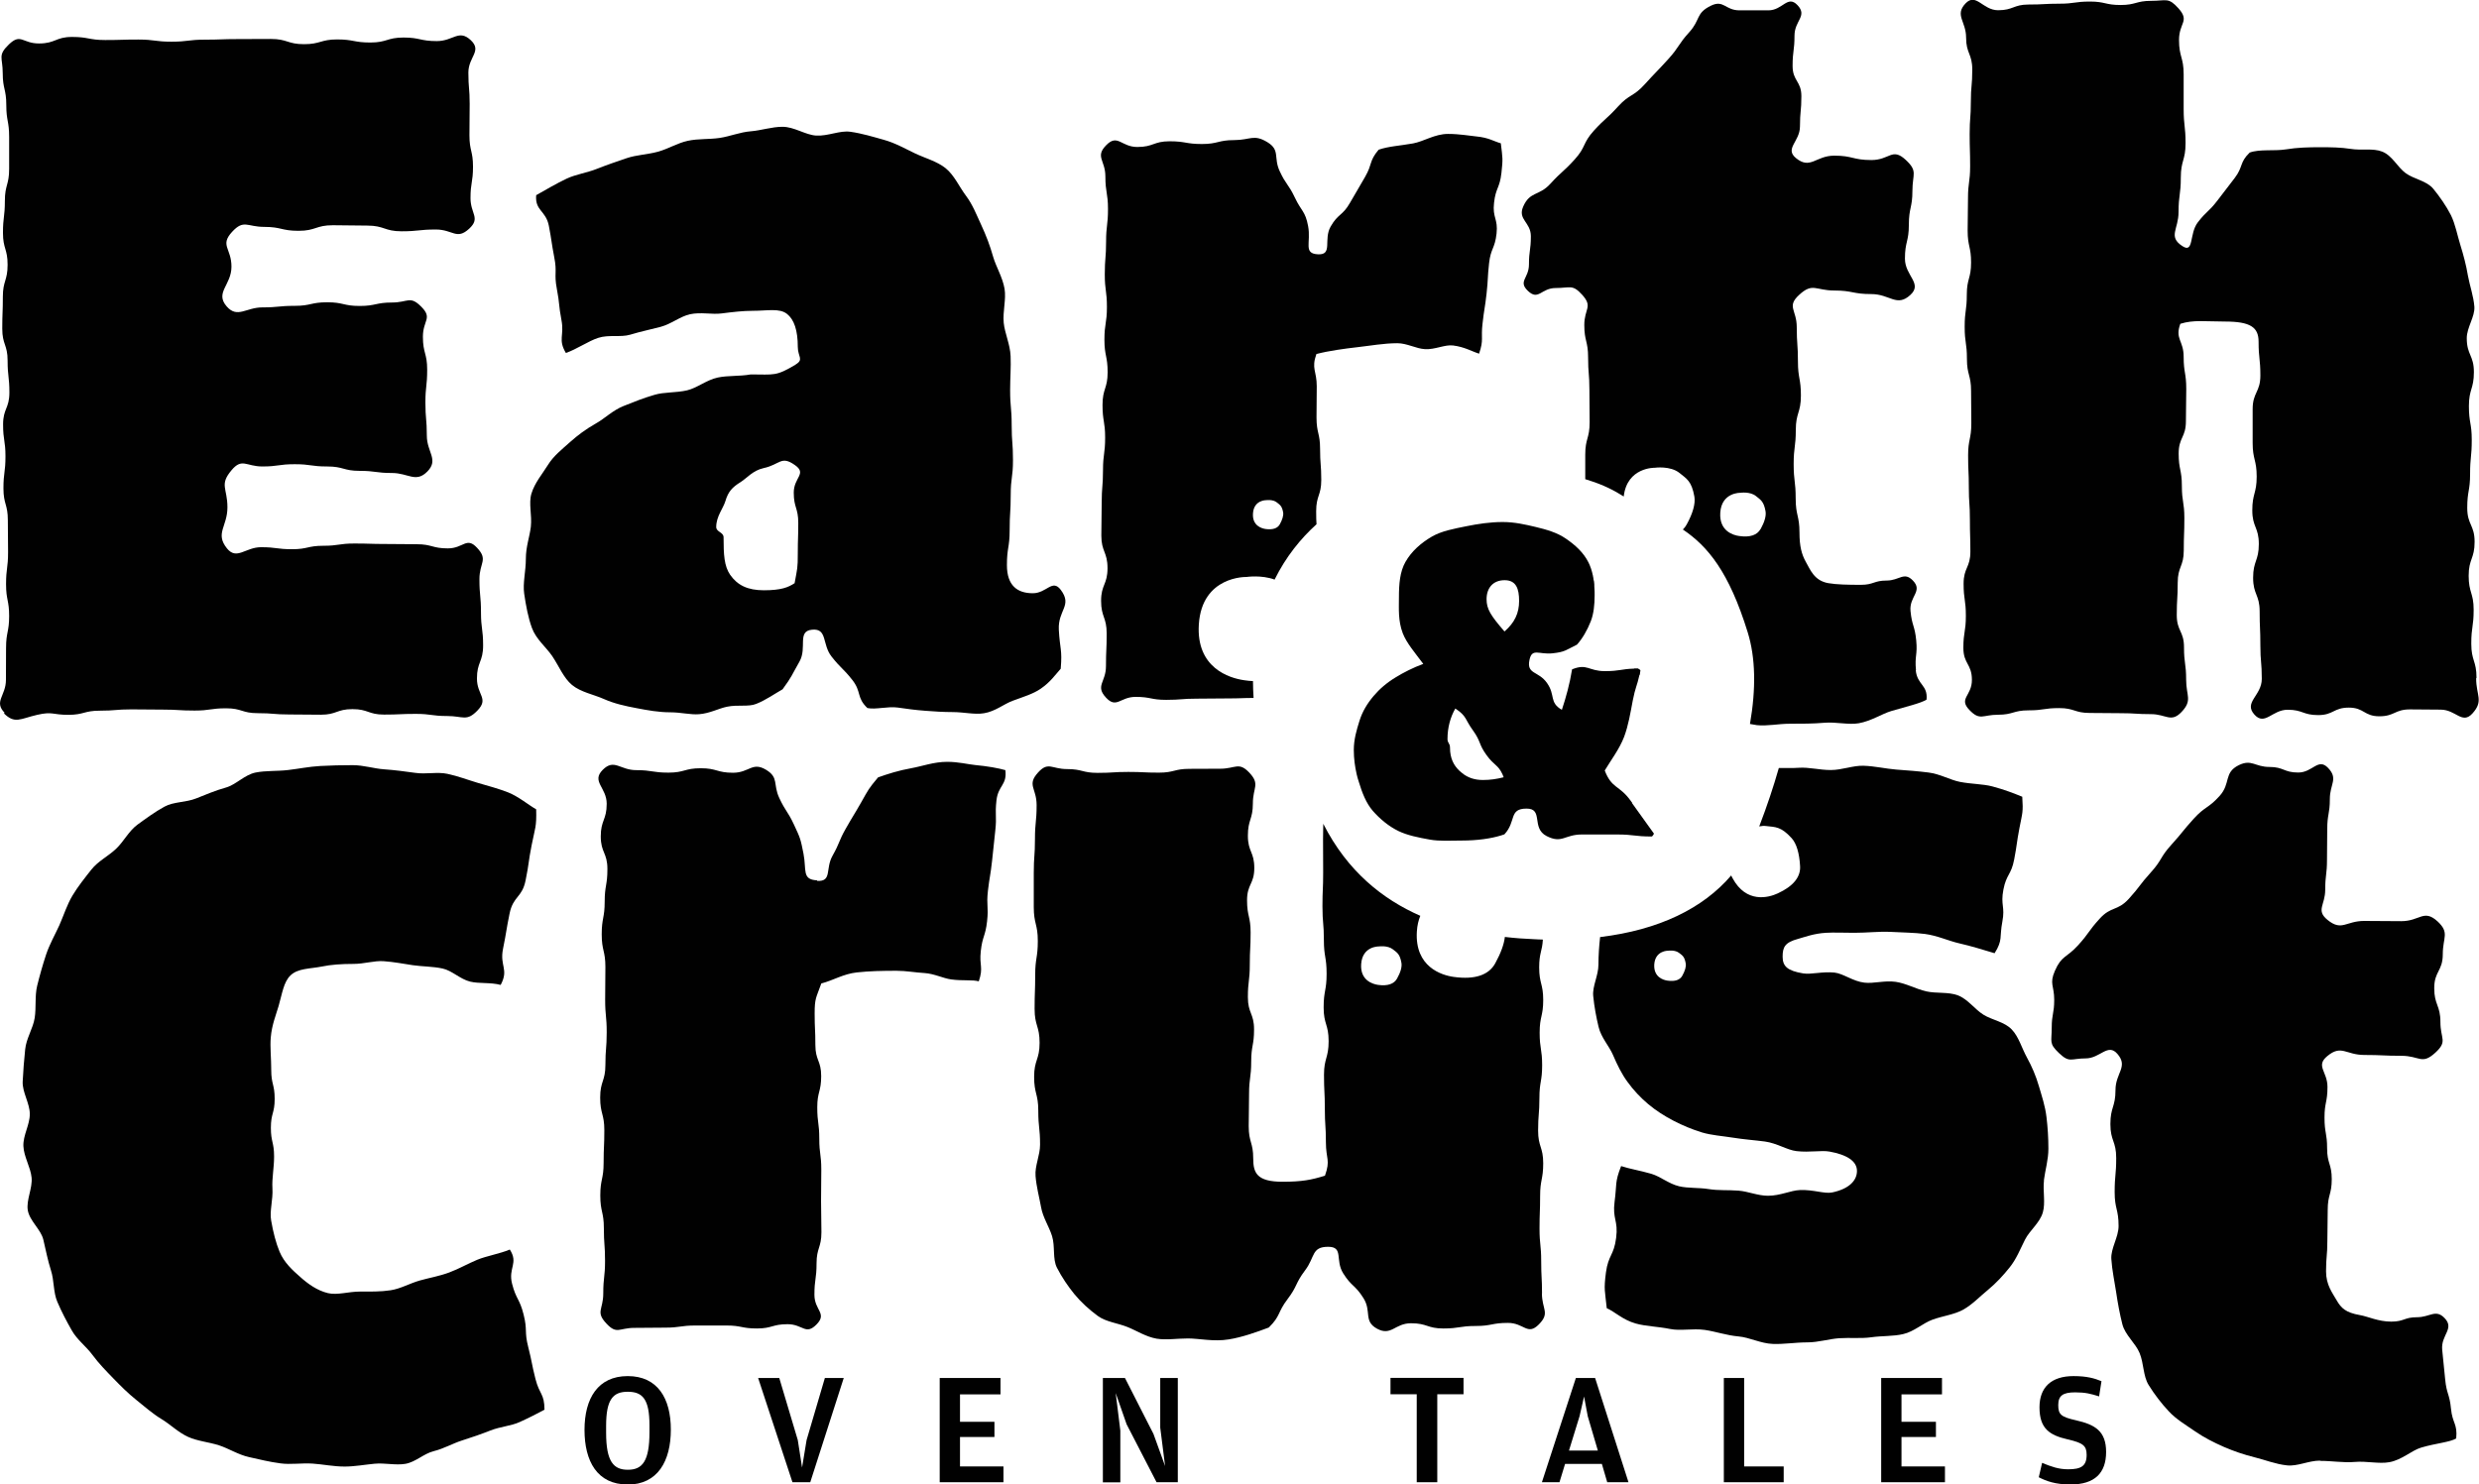
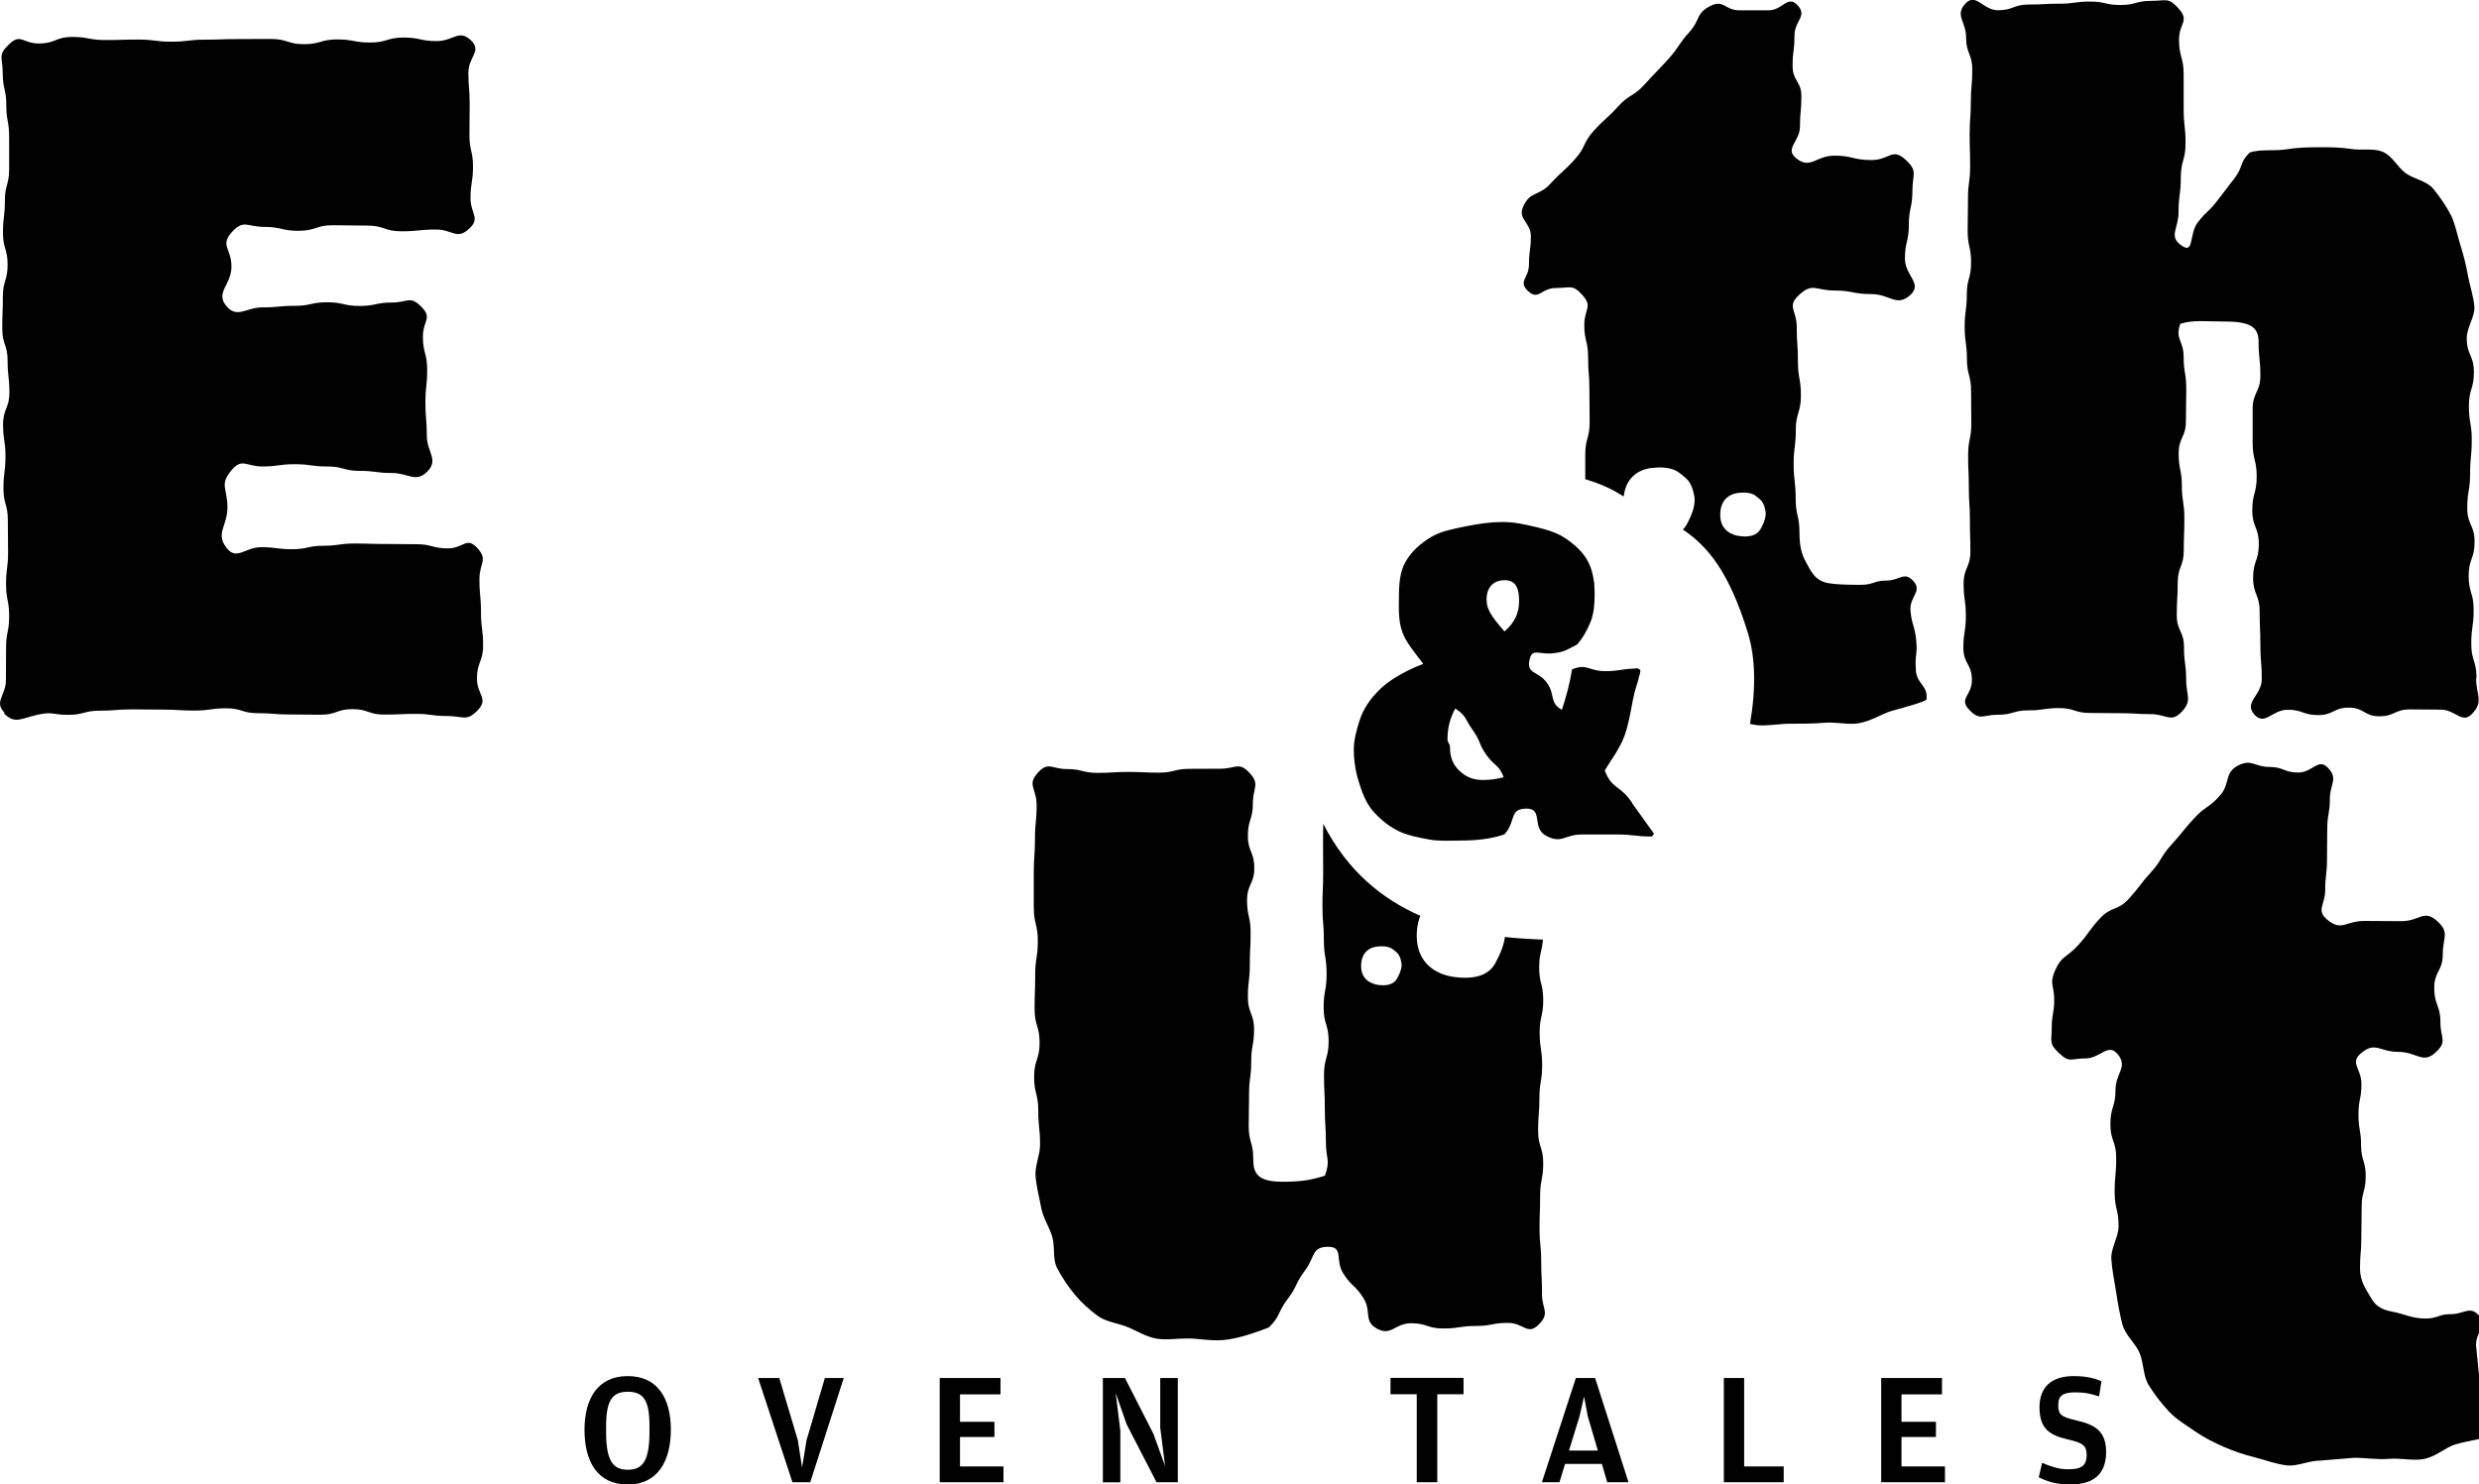
<svg xmlns="http://www.w3.org/2000/svg" viewBox="0 0 208.75 125.04" data-name="Layer 2" id="Layer_2">
  <defs>
    <style>
      .cls-1 {
        fill: #010101;
      }
    </style>
  </defs>
  <g data-name="Layer 1" id="Layer_1-2">
    <g>
      <g>
        <path d="M.4,60.05c-.95-.95.1-1.44.1-2.78,0-1.34.01-1.34.01-2.69,0-1.34.26-1.34.26-2.69,0-1.34-.26-1.34-.26-2.69,0-1.34.17-1.34.17-2.69,0-1.34-.02-1.34-.02-2.69s-.37-1.34-.37-2.69c0-1.34.17-1.34.17-2.69,0-1.34-.2-1.34-.2-2.69,0-1.34.53-1.34.53-2.69,0-1.34-.15-1.34-.15-2.69,0-1.34-.45-1.34-.45-2.69,0-1.34.05-1.34.05-2.69,0-1.34.4-1.34.4-2.69s-.39-1.34-.39-2.69c0-1.34.16-1.34.16-2.69s.36-1.34.36-2.69,0-1.34,0-2.69c0-1.35-.24-1.35-.24-2.69,0-1.35-.3-1.35-.3-2.69s-.45-1.48.52-2.42c1.01-.97,1.13-.08,2.53-.08s1.4-.55,2.79-.55,1.4.26,2.79.26,1.4-.04,2.79-.04,1.4.18,2.79.18,1.4-.17,2.79-.17,1.4-.05,2.79-.05,1.4-.01,2.79-.01,1.4.44,2.79.44,1.4-.4,2.79-.4,1.4.26,2.8.26,1.4-.42,2.79-.42,1.4.3,2.8.3,1.85-1.03,2.87-.07c.96.91-.21,1.4-.21,2.72s.11,1.32.11,2.64c0,1.32-.02,1.32-.02,2.64,0,1.32.3,1.32.3,2.65,0,1.32-.21,1.32-.21,2.65,0,1.32.86,1.67-.11,2.57-1.06.98-1.37.07-2.81.07s-1.44.15-2.89.15c-1.44,0-1.44-.48-2.89-.48-1.44,0-1.44-.03-2.89-.03-1.44,0-1.44.47-2.89.47-1.44,0-1.44-.33-2.89-.33-1.44,0-1.72-.65-2.7.41-1.06,1.15-.06,1.38-.06,2.94,0,1.56-1.42,2.18-.4,3.35.9,1.03,1.63.08,3,.08s1.37-.13,2.73-.13,1.36-.3,2.73-.3,1.37.31,2.73.31,1.37-.29,2.73-.29,1.51-.61,2.47.36.13,1.13.13,2.52c0,1.39.36,1.39.36,2.78,0,1.39-.15,1.39-.15,2.77s.12,1.39.12,2.78c0,1.39,1.02,2.03.05,3.02s-1.61.13-2.98.13c-1.37,0-1.37-.18-2.73-.18-1.36,0-1.36-.37-2.73-.37-1.37,0-1.37-.19-2.73-.19-1.37,0-1.37.19-2.73.19s-1.71-.74-2.59.31c-1.05,1.24-.35,1.51-.35,3.13,0,1.63-1.06,2.19-.04,3.46.82,1.02,1.56-.1,2.87-.1s1.31.17,2.62.17,1.31-.29,2.62-.29,1.31-.19,2.62-.19,1.31.04,2.62.04,1.31.02,2.62.02,1.31.35,2.63.35,1.57-1.01,2.46-.05c.96,1.02.2,1.24.2,2.64,0,1.4.13,1.4.13,2.79,0,1.4.18,1.4.18,2.79,0,1.4-.52,1.4-.52,2.79s1.02,1.68.05,2.69c-.92.96-1.22.47-2.55.47s-1.33-.18-2.66-.18c-1.33,0-1.33.06-2.66.06s-1.33-.46-2.66-.46c-1.33,0-1.33.47-2.66.47-1.33,0-1.33-.02-2.66-.02-1.33,0-1.33-.11-2.66-.11-1.33,0-1.33-.41-2.66-.41s-1.33.19-2.66.19c-1.33,0-1.33-.08-2.66-.08-1.33,0-1.33-.02-2.66-.02s-1.33.11-2.66.11c-1.33,0-1.33.35-2.66.35s-1.31-.3-2.61,0c-1.44.33-1.88.8-2.82-.14Z" class="cls-1" />
-         <path d="M67,30.7c.71-.42.18-.66.18-1.48,0-1.4-.31-2.31-.91-2.78-.63-.5-1.65-.26-2.89-.26-.82,0-1.66.1-2.61.22-.82.11-1.75-.13-2.67.07-.82.18-1.57.82-2.47,1.06-.82.22-1.68.39-2.56.66-.81.24-1.82-.02-2.7.27-.81.26-1.85.98-2.72,1.27-.68-1.15-.12-1.45-.37-2.76-.25-1.31-.14-1.33-.39-2.64-.25-1.31.04-1.36-.22-2.67-.25-1.31-.2-1.32-.45-2.63s-1.18-1.26-1.07-2.59c.75-.42,1.73-1,2.56-1.39.78-.37,1.71-.49,2.56-.83.81-.32,1.65-.61,2.51-.9.83-.28,1.75-.3,2.62-.54.85-.23,1.64-.73,2.52-.92s1.78-.11,2.67-.24c.88-.13,1.73-.49,2.62-.56s1.78-.38,2.68-.38c.99,0,1.92.68,2.83.74,1,.06,2-.45,2.89-.32.99.14,1.93.43,2.79.67.96.26,1.81.75,2.63,1.14.88.42,1.88.68,2.6,1.26.73.59,1.14,1.56,1.72,2.33.55.73.88,1.59,1.3,2.5.38.82.71,1.67.98,2.63.25.86.79,1.71.96,2.69.15.89-.16,1.88-.07,2.87.09.9.54,1.81.58,2.81.04.91-.04,1.86-.04,2.85,0,1.47.13,1.47.13,2.95s.11,1.47.11,2.95-.19,1.47-.19,2.95-.09,1.47-.09,2.95-.23,1.47-.23,2.95c0,1.73.88,2.37,2.18,2.37,1.17,0,1.64-1.23,2.35-.29,1.01,1.34-.24,1.69-.16,3.36.09,1.67.3,1.63.16,3.29-.5.56-.86,1.11-1.68,1.68-.65.45-1.46.68-2.37,1.02-.75.28-1.47.9-2.42,1.05-.79.13-1.68-.1-2.64-.1-.77,0-1.54-.05-2.31-.11-.79-.06-1.56-.16-2.3-.27-.83-.12-1.87.19-2.56.04-.94-.9-.47-1.36-1.28-2.38s-.93-.93-1.74-1.96-.33-2.38-1.63-2.26-.4,1.51-1.07,2.69c-.67,1.17-.62,1.24-1.42,2.33-.67.38-1.41.91-2.22,1.23-.66.27-1.56.05-2.46.24-.7.14-1.44.56-2.35.63-.72.06-1.53-.16-2.43-.16-.97,0-1.9-.17-2.84-.35-.96-.18-1.87-.38-2.75-.77-.88-.39-1.93-.57-2.68-1.18-.72-.6-1.1-1.59-1.66-2.42-.51-.76-1.37-1.43-1.72-2.39-.31-.85-.5-1.85-.65-2.88-.13-.89.14-1.89.14-2.93s.32-1.86.42-2.71c.11-.98-.2-1.96.05-2.79.28-.92.91-1.64,1.38-2.4.48-.78,1.17-1.31,1.87-1.94.65-.58,1.33-1.09,2.18-1.57.75-.42,1.42-1.11,2.33-1.47.8-.32,1.66-.67,2.6-.94.83-.25,1.81-.16,2.75-.38.85-.2,1.64-.88,2.59-1.08.86-.18,1.82-.09,2.77-.26,1.98,0,2.1.18,3.8-.84ZM66.91,49.13c.23-1.26.27-1.24.27-2.52s.04-1.28.04-2.56c0-1.28-.38-1.28-.38-2.56s1.14-1.59.09-2.32c-1.16-.82-1.24-.04-2.63.26-.91.2-1.41.85-1.94,1.18-.71.44-1.04.81-1.27,1.58-.18.62-.78,1.3-.78,2.2,0,.43.62.43.62.87,0,1.45.05,2.42.55,3.15.61.88,1.47,1.31,2.84,1.31,1.47,0,2.06-.25,2.58-.59Z" class="cls-1" />
-         <path d="M126.43,14.59c.14-1.27.1-1.25-.05-2.52-.61-.17-1.01-.48-2.08-.58-.62-.06-1.39-.21-2.37-.21-1.11,0-2.05.64-2.94.8-1.12.2-2.07.24-2.9.53-.82.98-.5,1.17-1.13,2.27-.63,1.11-.65,1.1-1.28,2.2-.63,1.11-1,.9-1.63,2-.63,1.11.21,2.4-1.06,2.34-1.28-.06-.57-.98-.84-2.39-.24-1.26-.56-1.22-1.11-2.38-.55-1.16-.74-1.07-1.28-2.23-.54-1.16.06-1.77-1.03-2.44-1.16-.71-1.44-.18-2.8-.18s-1.36.33-2.72.33-1.36-.23-2.72-.23-1.36.48-2.72.48-1.65-1.13-2.61-.16c-.97.98-.08,1.27-.08,2.64s.22,1.38.22,2.75-.16,1.38-.16,2.75-.11,1.38-.11,2.75.18,1.38.18,2.75-.21,1.38-.21,2.75.27,1.38.27,2.75-.43,1.37-.43,2.75.22,1.38.22,2.75-.18,1.38-.18,2.75-.11,1.38-.11,2.75-.03,1.38-.03,2.75.52,1.37.52,2.75-.54,1.38-.54,2.75.47,1.37.47,2.75-.06,1.38-.06,2.75-.93,1.65.01,2.66c.88.94,1.19-.07,2.48-.07s1.29.25,2.58.25,1.29-.1,2.58-.1,1.29-.02,2.58-.02c1.15,0,1.27-.04,2.2-.04-.03-.48-.05-.96-.05-1.42-.23-.01-.47-.03-.72-.07-1.31-.18-4.07-1.06-3.84-4.7.26-4.11,4.01-4,4.01-4,0,0,1.26-.19,2.37.22.96-1.94,2.21-3.47,3.53-4.66-.02-.27-.03-.58-.03-1.1,0-1.32.43-1.32.43-2.63s-.1-1.32-.1-2.63-.3-1.31-.3-2.63.02-1.32.02-2.63-.47-1.47-.03-2.72c1.03-.27,2.35-.45,3.49-.58,1.07-.12,2.19-.33,3.33-.33.81,0,1.58.46,2.32.5.85.05,1.68-.4,2.37-.31.98.12,1.67.54,2.19.69.41-1.21.14-1.26.29-2.53.14-1.27.2-1.27.34-2.53.14-1.27.07-1.28.21-2.55.14-1.27.49-1.23.63-2.5.14-1.27-.36-1.33-.21-2.6.14-1.27.48-1.23.62-2.5ZM107.77,44.16c-.19.34-.59.48-1.19.4-.37-.05-1.14-.3-1.07-1.31.07-1.15,1.12-1.12,1.12-1.12,0,0,.56-.08.89.19.26.21.43.29.53.84.04.26-.06.6-.28,1Z" class="cls-1" />
        <path d="M161.34,56.46c-.12-1.25.14-1.27.02-2.52-.12-1.25-.36-1.22-.48-2.47-.12-1.25,1.07-1.67.2-2.57-.75-.78-1.13,0-2.21,0s-1.09.36-2.17.36-2.04-.02-2.74-.14c-1.2-.21-1.52-1.14-1.9-1.8-.35-.63-.53-1.32-.53-2.45,0-1.44-.32-1.44-.32-2.89s-.17-1.44-.17-2.89.18-1.44.18-2.88.43-1.44.43-2.89-.25-1.44-.25-2.88-.1-1.44-.1-2.89-.87-1.73.2-2.71c1.14-1.06,1.39-.37,2.95-.37s1.56.3,3.13.3,2.14,1.13,3.29.07c1.05-.97-.46-1.61-.46-3.05s.33-1.43.33-2.86.3-1.43.3-2.86.48-1.64-.57-2.61c-1.15-1.06-1.33.02-2.89.02s-1.56-.37-3.12-.37-2.01,1.2-3.22.21c-.99-.81.33-1.39.33-2.67s.12-1.28.12-2.55-.74-1.27-.74-2.55.16-1.27.16-2.55,1.12-1.65.25-2.57c-.84-.88-1.24.44-2.45.44h-2.43c-1.21,0-1.32-.92-2.41-.39-1.3.64-.85,1.16-1.82,2.23-.97,1.07-.81,1.21-1.78,2.28-.97,1.07-1,1.04-1.97,2.11-.97,1.07-1.27.8-2.24,1.86-.97,1.07-1.07.98-2.04,2.04-.97,1.07-.65,1.36-1.62,2.43-.97,1.07-1.07.98-2.04,2.04-.97,1.07-1.73.62-2.3,1.94-.47,1.09.65,1.3.65,2.49s-.16,1.19-.16,2.37-.94,1.41-.09,2.23c.9.86,1.11-.24,2.34-.24s1.41-.34,2.24.58c.91,1.01.17,1.16.17,2.53s.32,1.36.32,2.73.11,1.37.11,2.73.02,1.36.02,2.73-.37,1.37-.37,2.73c0,1.1,0,1.31,0,2.07,1.07.32,2.08.74,2.96,1.29.1.06.19.11.28.17.28-2.48,2.61-2.42,2.61-2.42,0,0,1.31-.19,2.09.44.6.49,1.02.68,1.25,1.99.1.59-.13,1.41-.65,2.35-.09.16-.19.3-.32.42,2.1,1.42,3.88,3.55,5.46,8.66.66,2.13.71,4.73.19,7.72.19.04.39.07.59.1.88.09,1.8-.12,2.76-.12,1.01,0,1.97,0,2.88-.08,1.03-.09,2.05.19,2.93.04,1.06-.19,1.94-.79,2.74-1.03,1.24-.37,2.45-.64,2.97-.96.12-1.25-.79-1.23-.91-2.48ZM148.25,44.56c-.28.51-.88.72-1.79.59-.55-.07-1.7-.44-1.6-1.97.11-1.71,1.68-1.67,1.68-1.67,0,0,.83-.13,1.33.28.38.31.65.43.8,1.27.07.38-.08.9-.41,1.5ZM137.91,56.33c-.11,0-.22,0-.32,0,.1.14.21.27.33.4.04.05.08.09.13.14.03-.11.05-.23.08-.37.01-.05-.17-.18-.22-.18ZM134.13,48.47c-.01.29,0,.57.07.83.02.06.03.13.05.18-.02-.35-.06-.7-.13-1.02Z" class="cls-1" />
        <path d="M208.54,57.09c0-1.43-.44-1.43-.44-2.87s.2-1.43.2-2.86-.42-1.43-.42-2.86.5-1.43.5-2.86-.62-1.43-.62-2.86.24-1.43.24-2.86.14-1.43.14-2.86-.24-1.43-.24-2.86.42-1.43.42-2.86-.6-1.43-.6-2.86c0-.9.7-1.81.64-2.65-.07-.9-.39-1.77-.54-2.6-.15-.9-.38-1.76-.63-2.56-.27-.87-.43-1.78-.8-2.54-.41-.8-.95-1.57-1.49-2.23-.56-.68-1.62-.8-2.33-1.32-.69-.51-1.13-1.48-1.97-1.81-.78-.31-1.75-.08-2.66-.23-.82-.13-1.65-.14-2.58-.14s-1.91.02-2.86.18c-1.01.16-2.21-.04-3.06.27-.87.84-.53,1.18-1.26,2.14q-.74.96-1.48,1.93c-.74.96-.89.85-1.63,1.81-.74.96-.3,2.66-1.31,1.99-1.21-.8-.31-1.41-.31-2.86s.19-1.45.19-2.9.4-1.45.4-2.9-.16-1.45-.16-2.9,0-1.45,0-2.9-.39-1.45-.39-2.9.92-1.57-.04-2.65c-.86-.96-1.01-.64-2.3-.64s-1.29.35-2.58.35-1.29-.29-2.58-.29-1.29.18-2.58.18-1.29.07-2.58.07-1.29.48-2.58.48-1.85-1.51-2.74-.57c-.93.98.05,1.51.05,2.87s.52,1.35.52,2.71-.12,1.35-.12,2.71-.1,1.35-.1,2.71.04,1.35.04,2.7-.18,1.35-.18,2.71-.03,1.35-.03,2.71.29,1.35.29,2.7-.36,1.35-.36,2.7-.18,1.35-.18,2.71.19,1.35.19,2.71.35,1.35.35,2.7.02,1.35.02,2.71-.27,1.35-.27,2.71.06,1.35.06,2.7.09,1.35.09,2.71.04,1.35.04,2.7-.57,1.35-.57,2.7.19,1.35.19,2.71-.21,1.35-.21,2.7.72,1.35.72,2.7-1.15,1.55-.21,2.53c.89.93,1.11.4,2.4.4s1.29-.37,2.58-.37,1.29-.19,2.58-.19,1.29.41,2.58.41,1.29.02,2.58.02,1.29.08,2.57.08,1.68.75,2.57-.18c.94-.99.39-1.36.39-2.72s-.18-1.36-.18-2.73-.61-1.36-.61-2.72.08-1.36.08-2.72.51-1.36.51-2.72.05-1.36.05-2.72-.21-1.36-.21-2.72-.27-1.36-.27-2.72.61-1.36.61-2.72.03-1.36.03-2.72-.22-1.36-.22-2.72-.75-1.49-.28-2.77c1.12-.35,2.1-.19,3.75-.19,2.17,0,2.84.49,2.84,1.7,0,1.42.15,1.42.15,2.84s-.65,1.42-.65,2.84,0,1.42,0,2.84.34,1.42.34,2.84-.37,1.42-.37,2.84.55,1.42.55,2.84-.48,1.42-.48,2.84.55,1.42.55,2.84.06,1.42.06,2.84.12,1.42.12,2.84-1.57,1.97-.61,3.02c.87.95,1.49-.42,2.78-.42s1.29.45,2.58.45,1.29-.63,2.58-.63,1.28.73,2.57.73,1.29-.58,2.58-.58,1.29.02,2.58.02,1.81,1.28,2.68.32c.96-1.06.31-1.52.31-2.95Z" class="cls-1" />
      </g>
      <path d="M137.44,67.62s-.07-.1-.11-.15c-.97-1.36-1.6-1.01-2.2-2.57.53-.88,1.25-1.83,1.63-2.83.36-.96.53-2,.73-3.06.22-1.13.36-1.23.56-2.14.03-.11.05-.23.08-.37.01-.05-.17-.18-.22-.18-.11,0-.22,0-.32,0-1.08.03-1.19.21-2.45.21-1.38,0-1.48-.67-2.76-.15-.19,1.2-.52,2.39-.86,3.41-1.09-.63-.52-1.23-1.25-2.26-.72-1.03-1.73-.71-1.48-1.93.21-1.05.8-.45,1.93-.57,1.06-.11,1.11-.26,2.07-.73.45-.49.88-1.23,1.17-1.98.24-.63.32-1.37.32-2.19,0-.22,0-.43-.02-.64-.02-.35-.06-.7-.13-1.02-.08-.39-.2-.75-.36-1.08-.42-.85-1.12-1.48-1.91-2.02-.72-.5-1.6-.76-2.57-.99-.85-.2-1.75-.41-2.75-.41-1.08,0-2.09.16-3.04.35-1.08.22-2.1.4-2.93.88-.93.54-1.72,1.25-2.22,2.13-.47.83-.55,1.85-.55,3,0,.93-.08,1.94.32,3,.31.82,1.03,1.65,1.73,2.59-.85.31-1.67.73-2.32,1.13-.76.46-1.36.98-1.86,1.57-.54.64-.95,1.31-1.2,2.12-.23.74-.47,1.53-.47,2.43,0,.74.1,1.42.24,2.04.05.22.11.43.18.64.28.93.62,1.8,1.18,2.45.59.67,1.32,1.29,2.16,1.7.77.37,1.7.55,2.64.72.84.15,1.76.08,2.71.08,1.3,0,2.44-.17,3.26-.42.11-.03.21-.06.31-.1,1.02-1.09.35-2.16,1.85-2.17,1.48-.02.38,1.63,1.7,2.31,1.31.67,1.51-.13,2.98-.13.64,0,1,0,1.32,0,.42,0,.79,0,1.62,0,1.47,0,1.47.17,2.95.17.03,0,.19-.22.17-.25-.93-1.3-.97-1.35-1.83-2.55ZM123.25,65.21c-.13-.09-.25-.19-.36-.29-.47-.45-.79-1.03-.79-1.96,0-.36-.21-.36-.21-.71,0-.98.25-1.86.66-2.57.99.66.79.89,1.49,1.85.69.96.45,1.13,1.15,2.09.64.88.95.78,1.33,1.6.03.08.07.16.1.25-.6.15-1.11.23-1.75.23-.69,0-1.21-.19-1.63-.49ZM126.69,53.19c-1.17-1.35-1.51-1.89-1.51-2.72,0-.94.54-1.6,1.52-1.6s1.22.73,1.22,1.75-.37,1.82-1.23,2.57Z" class="cls-1" />
      <g>
-         <path d="M29.01,123.53c-.92,0-1.82-.19-2.69-.25-.92-.06-1.84.1-2.71-.02-.92-.12-1.8-.34-2.65-.53-.9-.2-1.69-.72-2.52-.99-.88-.28-1.81-.35-2.6-.71-.84-.38-1.49-1.05-2.24-1.5-.78-.47-1.43-1.06-2.12-1.61-.71-.57-1.31-1.17-1.93-1.81s-1.23-1.26-1.76-1.98c-.53-.72-1.3-1.28-1.74-2.06-.44-.77-.86-1.57-1.22-2.41-.35-.81-.26-1.8-.54-2.66-.27-.84-.43-1.7-.64-2.58-.2-.86-1.16-1.58-1.31-2.48-.14-.87.41-1.85.32-2.76-.09-.88-.65-1.74-.69-2.64s.54-1.79.54-2.7-.64-1.84-.6-2.73.12-1.83.21-2.72c.09-.92.66-1.76.8-2.64s0-1.86.21-2.72.47-1.77.75-2.62c.29-.87.75-1.67,1.12-2.48.37-.84.64-1.72,1.1-2.49s1.04-1.49,1.6-2.2,1.42-1.12,2.08-1.75,1.07-1.5,1.81-2.04c.72-.52,1.46-1.07,2.27-1.51.77-.42,1.79-.34,2.66-.69.81-.32,1.62-.67,2.52-.92.84-.24,1.57-1.08,2.49-1.26.86-.17,1.8-.1,2.73-.21.87-.1,1.78-.29,2.71-.34.88-.05,1.8-.07,2.73-.07s1.78.29,2.65.35,1.78.18,2.63.3c.9.13,1.85-.1,2.69.08.9.19,1.75.52,2.56.76.9.26,1.78.5,2.55.8.9.36,1.69,1.04,2.37,1.43.04,1.5-.09,1.54-.38,3.01-.29,1.47-.21,1.49-.51,2.97-.29,1.47-1.05,1.32-1.35,2.8-.3,1.47-.25,1.48-.55,2.96-.3,1.47.51,1.72-.2,3.05-.86-.23-1.82-.09-2.58-.28-.84-.21-1.52-.93-2.31-1.1-.82-.18-1.67-.16-2.5-.28-.8-.12-1.61-.28-2.48-.34-.79-.05-1.62.23-2.51.23-1.04,0-1.89.06-2.67.22-1,.2-2.02.14-2.65.75-.58.56-.7,1.54-1,2.58-.22.75-.57,1.59-.66,2.65-.07.81.04,1.72.04,2.74,0,1.21.29,1.21.29,2.43,0,1.21-.32,1.21-.32,2.43s.27,1.21.27,2.43c0,.96-.19,1.84-.14,2.66.06.98-.25,1.92-.11,2.71.17,1,.41,1.92.71,2.64.39.94,1.13,1.59,1.73,2.12.66.59,1.43,1.15,2.34,1.37.79.19,1.73-.13,2.7-.13.89,0,1.73.02,2.58-.11.85-.13,1.61-.58,2.45-.82.82-.23,1.66-.37,2.49-.68s1.54-.73,2.36-1.07c.78-.32,1.91-.51,2.74-.86.75,1.16-.15,1.54.19,2.88.34,1.33.64,1.26.97,2.59.34,1.34.05,1.41.39,2.74.34,1.34.27,1.35.61,2.69.34,1.34.75,1.21.76,2.59-.66.35-1.23.65-2.09,1.04-.72.33-1.62.38-2.46.71-.76.3-1.54.57-2.39.84-.79.25-1.53.69-2.38.9s-1.53.92-2.39,1.07c-.83.14-1.73-.09-2.59-.01-.84.08-1.69.24-2.55.24Z" class="cls-1" />
-         <path d="M68.82,74.2c1.27.06.66-1.02,1.29-2.13s.49-1.19,1.12-2.29c.63-1.11.66-1.09,1.29-2.2s.6-1.12,1.42-2.1c.82-.29,1.71-.58,2.83-.78.89-.16,1.87-.53,2.98-.53.98,0,1.75.21,2.37.27,1.07.1,1.94.26,2.54.43.15,1.27-.6,1.27-.75,2.54-.14,1.27.04,1.29-.1,2.56-.14,1.27-.13,1.27-.27,2.54-.14,1.27-.2,1.26-.35,2.53-.14,1.27.07,1.29-.07,2.56-.14,1.27-.39,1.24-.53,2.51-.14,1.27.24,1.34-.17,2.55-.52-.15-1.34-.03-2.31-.16-.69-.09-1.44-.49-2.28-.54-.74-.04-1.53-.19-2.34-.19-1.13,0-2.28.02-3.35.14-1.14.13-1.95.66-2.98.93-.44,1.24-.56,1.22-.56,2.54,0,1.32.06,1.32.06,2.63,0,1.32.49,1.32.49,2.63,0,1.32-.33,1.32-.33,2.63,0,1.32.17,1.32.17,2.63,0,1.32.17,1.32.17,2.63,0,1.32-.02,1.32-.02,2.63s.03,1.32.03,2.63-.41,1.32-.41,2.63c0,1.32-.18,1.32-.18,2.64,0,1.32,1.1,1.56.18,2.5s-1.15-.02-2.44-.02c-1.29,0-1.29.36-2.58.36-1.29,0-1.29-.25-2.58-.25-1.29,0-1.29,0-2.58,0-1.29,0-1.29.18-2.58.18-1.29,0-1.29.02-2.58.02-1.29,0-1.47.58-2.35-.36-.94-1-.27-1.16-.27-2.54,0-1.37.15-1.37.15-2.75,0-1.37-.1-1.37-.1-2.75,0-1.37-.3-1.37-.3-2.75s.28-1.37.28-2.75c0-1.37.06-1.37.06-2.75s-.35-1.37-.35-2.75c0-1.38.44-1.38.44-2.75s.11-1.37.11-2.75-.13-1.37-.13-2.75c0-1.37.02-1.37.02-2.75,0-1.37-.31-1.37-.31-2.75,0-1.38.25-1.38.25-2.75,0-1.37.23-1.37.23-2.75,0-1.38-.56-1.38-.56-2.75s.5-1.38.5-2.75-1.31-1.87-.34-2.85,1.46.02,2.82.02,1.36.21,2.72.21,1.36-.37,2.72-.37,1.36.38,2.72.38,1.62-.95,2.78-.25c1.09.66.57,1.21,1.11,2.37.54,1.16.7,1.09,1.24,2.25.54,1.16.55,1.18.8,2.44.27,1.37-.15,2.19,1.13,2.25Z" class="cls-1" />
        <path d="M129.85,108.98c0-1.38-.07-1.38-.07-2.75s-.14-1.38-.14-2.75.05-1.38.05-2.75.26-1.38.26-2.75-.43-1.38-.43-2.75.11-1.38.11-2.75.23-1.37.23-2.75-.21-1.38-.21-2.75.3-1.38.3-2.75-.34-1.38-.34-2.75c0-1.22.26-1.36.31-2.34-.24,0-.48-.02-.72-.03-.79-.03-1.62-.09-2.48-.19-.07.63-.35,1.38-.81,2.22-.54.99-1.71,1.39-3.47,1.15-1.07-.14-3.31-.86-3.13-3.82.03-.53.14-.96.29-1.33-3.17-1.39-6.14-3.75-8.17-7.75,0,.31-.02.66-.02,1.27,0,1.42.01,1.42.01,2.84s-.06,1.42-.06,2.84.12,1.42.12,2.84.23,1.42.23,2.84-.25,1.42-.25,2.84.42,1.42.42,2.84-.39,1.42-.39,2.84.07,1.42.07,2.84.09,1.42.09,2.84.4,1.47-.08,2.81c-1.13.35-1.92.51-3.57.51-2.17,0-2.47-.75-2.47-1.96,0-1.36-.38-1.36-.38-2.72s.03-1.36.03-2.72.18-1.36.18-2.72.24-1.36.24-2.71-.52-1.36-.52-2.72.16-1.36.16-2.72.07-1.36.07-2.72-.3-1.36-.3-2.72.61-1.36.61-2.72-.54-1.36-.54-2.72.42-1.36.42-2.72.63-1.6-.3-2.59c-.89-.94-1.16-.33-2.45-.33s-1.29.01-2.58.01-1.29.32-2.58.32-1.29-.06-2.58-.06-1.29.08-2.58.08-1.29-.32-2.58-.32-1.58-.66-2.44.29c-.96,1.06-.12,1.31-.12,2.74s-.14,1.43-.14,2.87-.1,1.43-.1,2.86v2.86c0,1.43.34,1.43.34,2.86s-.22,1.43-.22,2.86-.05,1.43-.05,2.86.42,1.43.42,2.86-.46,1.43-.46,2.86.35,1.43.35,2.86.15,1.43.15,2.86c0,.9-.45,1.79-.38,2.64.07.9.31,1.77.46,2.6.15.89.68,1.65.93,2.46.27.87.03,1.91.41,2.66.41.8.94,1.58,1.48,2.24.56.68,1.26,1.31,1.97,1.83.69.5,1.65.59,2.5.93.77.31,1.54.82,2.45.98.82.13,1.71-.02,2.64-.02s2.18.29,3.43.08c1.14-.18,2.39-.63,3.37-1,1.01-.99.72-1.26,1.58-2.39.85-1.12.63-1.3,1.48-2.43.85-1.12.52-1.98,1.94-1.98,1.33,0,.56,1.12,1.27,2.24.71,1.13.99.95,1.7,2.08.71,1.13-.02,1.94,1.15,2.58,1.2.65,1.49-.46,2.86-.46s1.36.44,2.72.44,1.36-.21,2.72-.21,1.36-.26,2.72-.26,1.64,1.1,2.6.13c.97-.98.26-1.25.26-2.63ZM117.64,82.43c-.25.45-.79.64-1.59.53-.49-.07-1.52-.4-1.43-1.75.1-1.53,1.49-1.49,1.49-1.49,0,0,.74-.11,1.19.25.34.27.58.38.71,1.13.06.34-.07.8-.37,1.33Z" class="cls-1" />
-         <path d="M172.11,99.42c.11-.86.38-1.73.38-2.66s-.06-1.84-.16-2.66c-.11-.95-.4-1.79-.63-2.58-.26-.91-.61-1.7-1.01-2.43-.45-.82-.69-1.75-1.28-2.37-.62-.66-1.65-.79-2.39-1.25-.75-.47-1.31-1.31-2.15-1.63-.82-.31-1.8-.14-2.68-.34-.86-.2-1.68-.67-2.56-.8-.94-.13-1.84.16-2.63.07-.97-.11-1.78-.77-2.53-.85-1.06-.1-1.96.18-2.63.07-1.34-.22-1.73-.61-1.73-1.41s.19-1.2,1.31-1.5c.58-.16,1.32-.45,2.34-.51.68-.04,1.47,0,2.39,0,1.07,0,2.07-.12,2.98-.08,1.07.06,2.07.06,2.98.18,1.04.14,1.96.58,2.88.79.97.22,2.01.54,2.97.83.71-1.13.4-1.33.65-2.64.25-1.31-.16-1.39.09-2.71.25-1.31.66-1.23.91-2.55.25-1.31.19-1.32.44-2.63.25-1.31.33-1.32.24-2.65-.69-.28-1.47-.59-2.52-.87-.79-.21-1.73-.19-2.72-.38-.83-.16-1.68-.67-2.65-.79-.86-.11-1.78-.18-2.74-.25-.87-.07-1.78-.29-2.74-.32-.88-.03-1.8.36-2.76.36s-1.82-.25-2.69-.19c-.56.04-1.13.01-1.68.02-.44,1.55-.99,3.2-1.65,4.92.19-.04.4-.06.6-.03.77.09,1.23.03,2.13,1.02.41.45.65,1.27.71,2.35.06.91-.57,1.7-1.88,2.3-.79.37-2.65.85-3.8-1.27-.05-.08-.08-.16-.12-.24-2.37,2.77-6.07,4.59-11.04,5.19-.08.74-.14,1.5-.14,2.32,0,.92-.52,1.82-.44,2.64.09.92.26,1.81.45,2.6.21.9.88,1.6,1.21,2.36.36.84.73,1.6,1.22,2.27.52.72,1.1,1.33,1.75,1.88.67.56,1.38,1.01,2.15,1.41.76.39,1.54.72,2.39.98.82.24,1.67.29,2.55.43.99.16,1.9.22,2.73.33,1.03.14,1.88.72,2.67.81,1.13.13,2.08-.09,2.79.04,1.43.26,2.3.79,2.3,1.63,0,.78-.62,1.5-2.08,1.81-.65.14-1.58-.25-2.73-.2-.77.03-1.65.48-2.68.48-.86,0-1.68-.37-2.48-.43-.86-.07-1.7,0-2.5-.13-.86-.14-1.74-.06-2.51-.24-.87-.21-1.57-.82-2.31-1.04-.9-.27-1.89-.43-2.57-.66-.55,1.4-.35,1.51-.55,3-.19,1.49.32,1.56.13,3.05-.19,1.49-.66,1.43-.86,2.92-.19,1.49-.08,1.5.07,3,.72.32,1.34.98,2.44,1.29.84.24,1.85.25,2.89.46.88.18,1.9-.06,2.92.08.91.13,1.83.46,2.85.55.92.08,1.86.59,2.87.63.93.04,1.91-.13,2.92-.13.93,0,1.82-.29,2.69-.35.93-.06,1.84.04,2.69-.08.93-.13,1.86-.07,2.7-.27.91-.21,1.64-.91,2.45-1.21.88-.32,1.81-.42,2.57-.83.81-.45,1.43-1.13,2.11-1.68.7-.58,1.29-1.22,1.84-1.91.56-.7.87-1.51,1.28-2.32.39-.78,1.24-1.4,1.5-2.29.24-.83-.01-1.8.1-2.72ZM141.66,82.19c-.19.35-.61.5-1.24.41-.38-.05-1.18-.31-1.12-1.36.08-1.19,1.17-1.16,1.17-1.16,0,0,.58-.09.93.19.27.21.45.3.55.88.05.26-.06.63-.29,1.04Z" class="cls-1" />
-         <path d="M195.36,123.03c-.96,0-1.9.5-2.78.4-.96-.1-1.84-.46-2.69-.67-.93-.23-1.8-.53-2.61-.88-.87-.38-1.69-.8-2.43-1.31-.76-.53-1.59-1.01-2.22-1.69-.62-.66-1.21-1.43-1.7-2.22-.47-.76-.4-1.82-.76-2.69-.33-.82-1.21-1.5-1.45-2.42-.22-.86-.39-1.79-.53-2.74-.13-.88-.34-1.81-.4-2.76-.06-.89.61-1.84.61-2.78,0-1.43-.33-1.43-.33-2.86s.13-1.43.13-2.87c0-1.43-.49-1.43-.49-2.86s.43-1.43.43-2.87,1.1-1.96.16-3.04c-.81-.94-1.44.38-2.68.38-1.24,0-1.34.41-2.24-.45-.86-.82-.61-.94-.61-2.12,0-1.19.21-1.19.21-2.37,0-1.19-.42-1.33.05-2.42.57-1.32.99-1.1,1.96-2.17.97-1.07.85-1.18,1.82-2.24.97-1.07,1.48-.61,2.45-1.67.97-1.07.88-1.15,1.85-2.22.97-1.07.76-1.26,1.73-2.33.97-1.07.91-1.12,1.88-2.19.97-1.07,1.21-.85,2.18-1.92.97-1.07.33-1.96,1.62-2.6,1.09-.53,1.36.15,2.58.15s1.21.47,2.43.47,1.67-1.27,2.51-.39c.88.92.15,1.35.15,2.62,0,1.27-.22,1.27-.22,2.55s-.02,1.27-.02,2.55c0,1.28-.15,1.28-.15,2.55,0,1.28-.8,1.72.19,2.53,1.21.99,1.54.09,3.1.09s1.56.02,3.12.02,1.88-1.04,3.04.01c1.05.97.45,1.34.45,2.77,0,1.43-.72,1.43-.72,2.86,0,1.43.52,1.43.52,2.86s.63,1.61-.43,2.58c-1.15,1.05-1.3.26-2.86.26s-1.56-.07-3.12-.07c-1.56,0-1.92-.9-3.12.1-1,.83.02,1.29.02,2.59,0,1.3-.25,1.3-.25,2.59,0,1.3.22,1.3.22,2.59,0,1.29.39,1.29.39,2.59,0,1.3-.34,1.3-.34,2.59,0,1.3-.03,1.3-.03,2.59,0,1.3-.11,1.3-.11,2.59,0,1.14.53,1.8.89,2.43.38.66.76,1.04,1.96,1.25.7.12,1.54.55,2.64.55s1.08-.37,2.17-.37,1.57-.71,2.32.07c.87.9-.32,1.42-.2,2.67.12,1.25.13,1.25.25,2.49.12,1.25.37,1.22.49,2.47s.56,1.26.44,2.51c-.52.32-1.7.4-2.95.77-.81.24-1.62,1.04-2.68,1.23-.88.16-1.9-.11-2.93-.02-.92.08-1.87-.09-2.89-.09Z" class="cls-1" />
+         <path d="M195.36,123.03c-.96,0-1.9.5-2.78.4-.96-.1-1.84-.46-2.69-.67-.93-.23-1.8-.53-2.61-.88-.87-.38-1.69-.8-2.43-1.31-.76-.53-1.59-1.01-2.22-1.69-.62-.66-1.21-1.43-1.7-2.22-.47-.76-.4-1.82-.76-2.69-.33-.82-1.21-1.5-1.45-2.42-.22-.86-.39-1.79-.53-2.74-.13-.88-.34-1.81-.4-2.76-.06-.89.61-1.84.61-2.78,0-1.43-.33-1.43-.33-2.86s.13-1.43.13-2.87c0-1.43-.49-1.43-.49-2.86s.43-1.43.43-2.87,1.1-1.96.16-3.04c-.81-.94-1.44.38-2.68.38-1.24,0-1.34.41-2.24-.45-.86-.82-.61-.94-.61-2.12,0-1.19.21-1.19.21-2.37,0-1.19-.42-1.33.05-2.42.57-1.32.99-1.1,1.96-2.17.97-1.07.85-1.18,1.82-2.24.97-1.07,1.48-.61,2.45-1.67.97-1.07.88-1.15,1.85-2.22.97-1.07.76-1.26,1.73-2.33.97-1.07.91-1.12,1.88-2.19.97-1.07,1.21-.85,2.18-1.92.97-1.07.33-1.96,1.62-2.6,1.09-.53,1.36.15,2.58.15s1.21.47,2.43.47,1.67-1.27,2.51-.39c.88.92.15,1.35.15,2.62,0,1.27-.22,1.27-.22,2.55s-.02,1.27-.02,2.55c0,1.28-.15,1.28-.15,2.55,0,1.28-.8,1.72.19,2.53,1.21.99,1.54.09,3.1.09s1.56.02,3.12.02,1.88-1.04,3.04.01c1.05.97.45,1.34.45,2.77,0,1.43-.72,1.43-.72,2.86,0,1.43.52,1.43.52,2.86s.63,1.61-.43,2.58s-1.56-.07-3.12-.07c-1.56,0-1.92-.9-3.12.1-1,.83.02,1.29.02,2.59,0,1.3-.25,1.3-.25,2.59,0,1.3.22,1.3.22,2.59,0,1.29.39,1.29.39,2.59,0,1.3-.34,1.3-.34,2.59,0,1.3-.03,1.3-.03,2.59,0,1.3-.11,1.3-.11,2.59,0,1.14.53,1.8.89,2.43.38.66.76,1.04,1.96,1.25.7.12,1.54.55,2.64.55s1.08-.37,2.17-.37,1.57-.71,2.32.07c.87.9-.32,1.42-.2,2.67.12,1.25.13,1.25.25,2.49.12,1.25.37,1.22.49,2.47s.56,1.26.44,2.51c-.52.32-1.7.4-2.95.77-.81.24-1.62,1.04-2.68,1.23-.88.16-1.9-.11-2.93-.02-.92.08-1.87-.09-2.89-.09Z" class="cls-1" />
        <g>
          <path d="M52.84,125.04c-2.55,0-3.62-1.96-3.62-4.6s1.12-4.53,3.64-4.53,3.63,1.88,3.63,4.51-1.09,4.63-3.66,4.63ZM52.87,123.8c1.23,0,1.82-.73,1.82-3.16v-.59c0-2.2-.58-2.82-1.83-2.82s-1.82.66-1.82,2.87v.58c0,2.44.63,3.12,1.83,3.12Z" class="cls-1" />
          <path d="M66.73,124.85l-2.89-8.78h1.78l1.56,5.23.36,2.31.38-2.31,1.54-5.23h1.59l-2.82,8.78h-1.51Z" class="cls-1" />
          <path d="M79.13,124.85v-8.78h5.12v1.38h-3.41v2.31h2.9v1.28h-2.9v2.48h3.66v1.33h-5.37Z" class="cls-1" />
          <path d="M92.87,124.85v-8.78h1.86l2.4,4.71.98,2.71-.41-3.24v-4.18h1.48v8.78h-1.79l-2.52-4.88-.92-2.63.39,3.16v4.36h-1.48Z" class="cls-1" />
          <path d="M119.3,117.44h-2.21v-1.38h6.15v1.38h-2.21v7.41h-1.73v-7.41Z" class="cls-1" />
          <path d="M131.79,123.31l-.47,1.54h-1.48l2.86-8.78h1.62l2.81,8.78h-1.79l-.45-1.54h-3.09ZM134.55,122.18l-.85-2.89-.31-1.66-.38,1.66-.89,2.89h2.43Z" class="cls-1" />
          <path d="M145.16,124.85v-8.78h1.71v7.45h3.33v1.33h-5.04Z" class="cls-1" />
          <path d="M158.41,124.85v-8.78h5.12v1.38h-3.41v2.31h2.9v1.28h-2.9v2.48h3.66v1.33h-5.37Z" class="cls-1" />
          <path d="M174.35,125.04c-1.31,0-2.06-.3-2.67-.61l.28-1.21c.76.31,1.38.54,2.19.54,1.09,0,1.56-.27,1.56-1.21,0-.78-.3-1.01-1.6-1.31-1.52-.35-2.37-.9-2.37-2.7,0-1.69,1-2.63,2.87-2.63,1.11,0,1.78.19,2.35.43l-.2,1.28c-.7-.22-1.15-.34-2.01-.34-1.03,0-1.43.27-1.43,1.07s.23,1,1.52,1.29c1.57.36,2.51.9,2.51,2.66s-.94,2.74-3,2.74Z" class="cls-1" />
        </g>
      </g>
    </g>
  </g>
</svg>